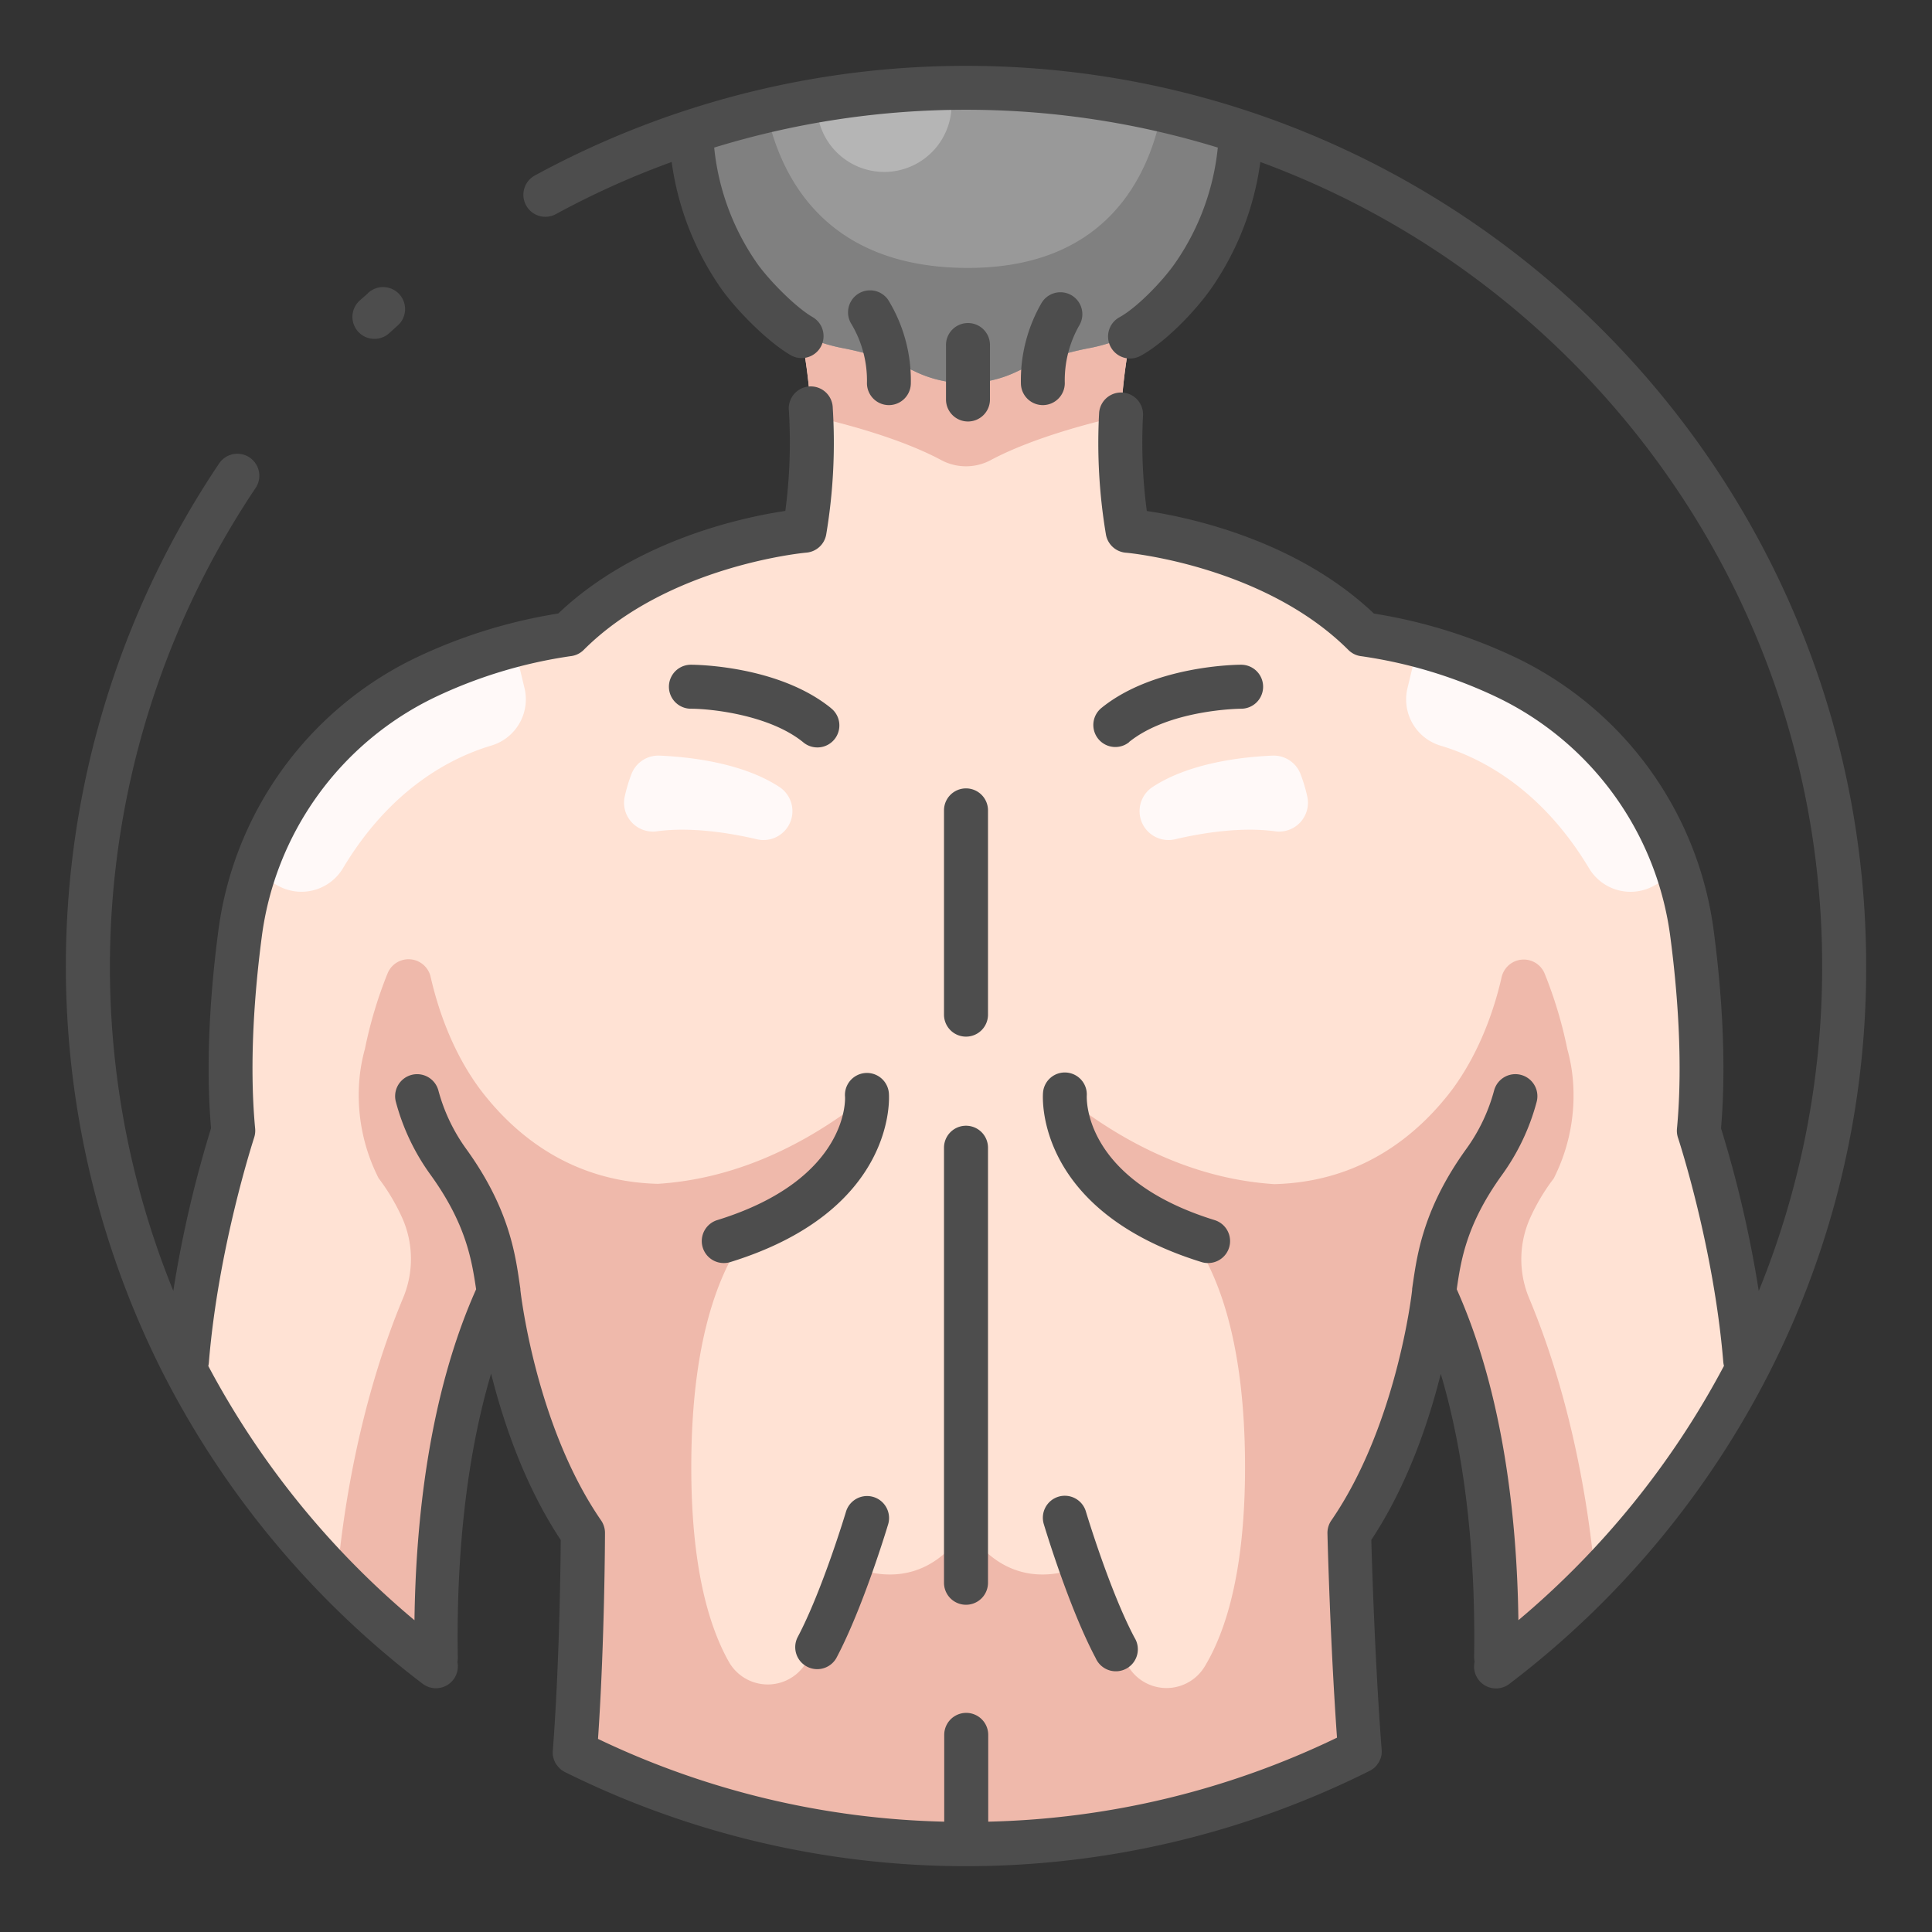
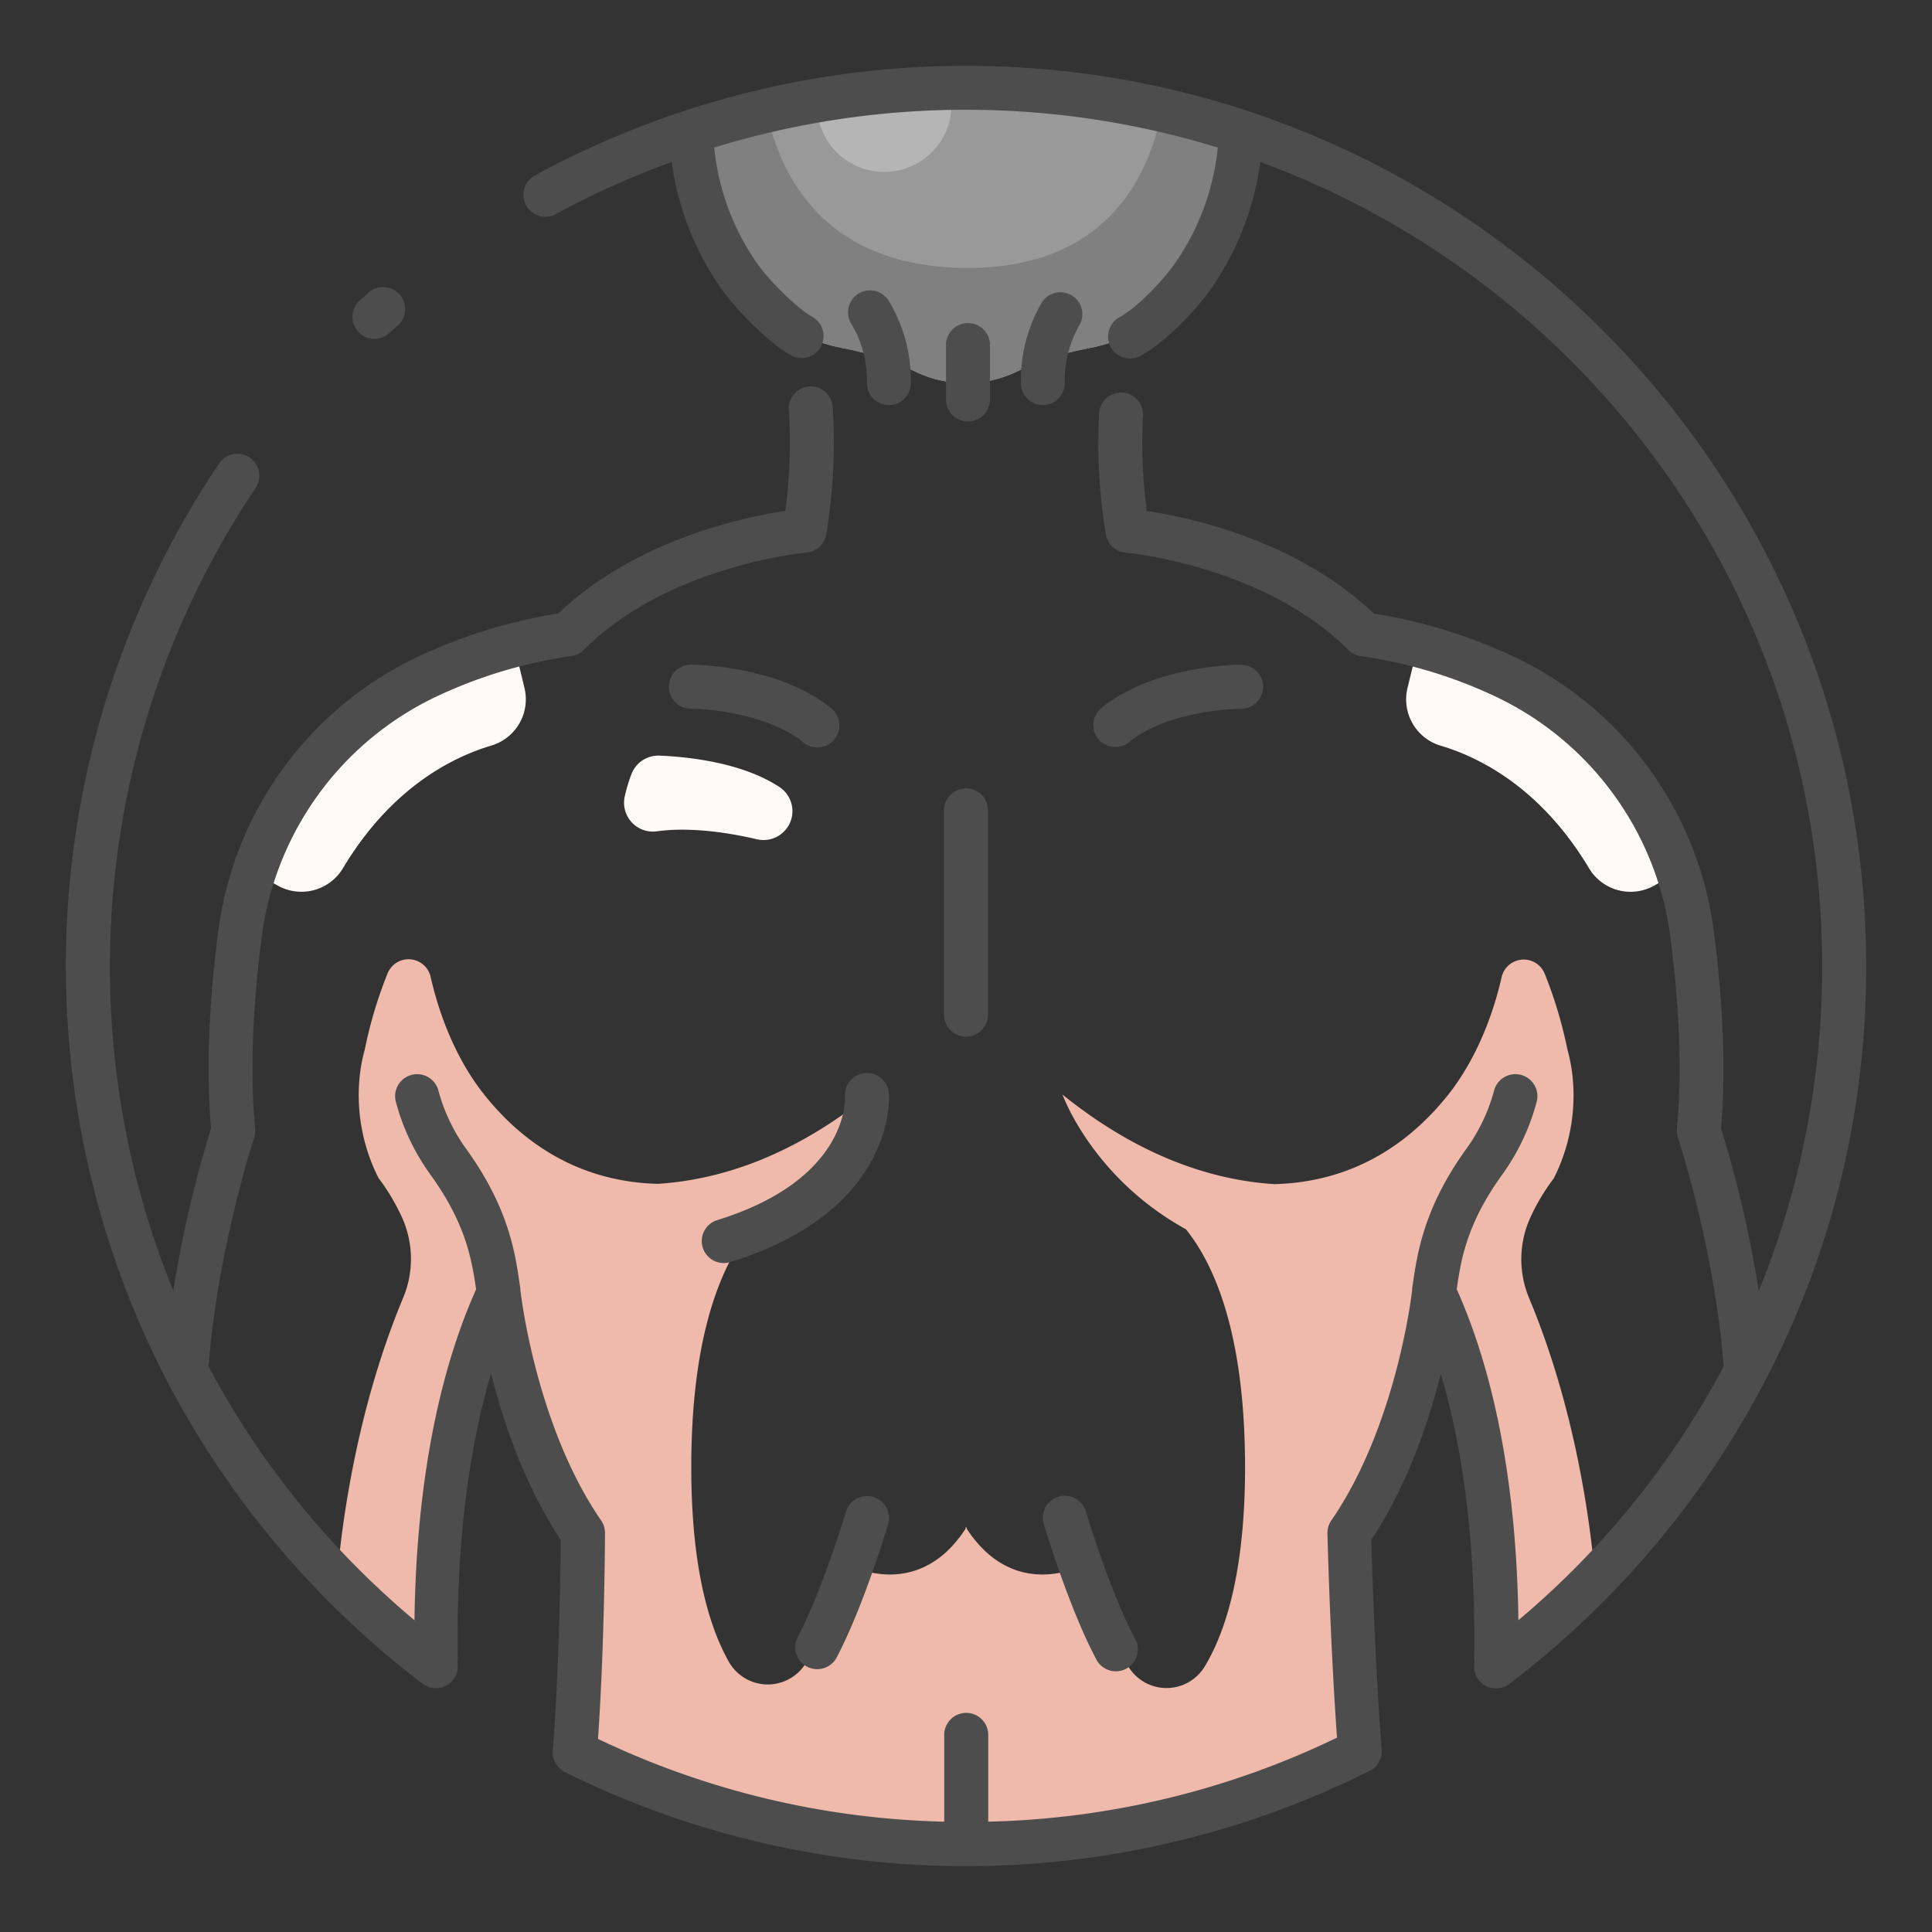
<svg xmlns="http://www.w3.org/2000/svg" id="icon" viewBox="0 0 512 512">
  <rect x="0" y="0" width="512" height="512" fill="#333333" stroke="none" />
  <defs>
    <style>.cls-1{fill:#ffe2d4;}.cls-2{fill:#efb9ab;}.cls-3{fill:#999;}.cls-4{fill:gray;}.cls-5{fill:#fff9f8;}.cls-6{fill:#b5b5b5;}.cls-7{fill:#4d4d4d;}</style>
  </defs>
  <title>back male</title>
-   <path class="cls-1" d="M462.65,363.11c-2.28-32.77-12.49-63.43-12.49-63.43,1.72-18.23.1-37.75-1.75-51.89a88.31,88.31,0,0,0-49.21-68.25,129.73,129.73,0,0,0-37.81-11.41c-24.27-24.27-62.59-27.46-62.59-27.46-5.74-33.85,3.2-61.31,3.2-61.31l-46-3.19-46,3.19s8.95,27.46,3.2,61.31c0,0-38.32,3.19-62.59,27.46a129.73,129.73,0,0,0-37.81,11.41,88.28,88.28,0,0,0-49.2,68.25c-1.86,14.14-3.48,33.66-1.76,51.89,0,0-10.21,30.66-12.49,63.43a233.74,233.74,0,0,0,66.19,78.44c-.61-27.79,1.77-67.37,16.47-99.08,0,0,3.91,37,22.43,63.86,0,0,0,30.47-2.22,58a233.07,233.07,0,0,0,207.56,0c-2.22-27.54-2.22-58-2.22-58C376.08,379.51,380,342.47,380,342.47c14.7,31.71,17.08,71.29,16.47,99.08A233.74,233.74,0,0,0,462.65,363.11Z" />
-   <path class="cls-2" d="M262.54,121.94c10.67-5.69,25.38-9.62,34.52-11.71C298,91.8,302,79.36,302,79.36l-46-3.19-46,3.19s4,12.44,4.94,30.87c9.14,2.09,23.85,6,34.52,11.71A13.9,13.9,0,0,0,262.54,121.94Z" />
  <path class="cls-3" d="M256,23.28a227.54,227.54,0,0,0-72.86,11.93,73.74,73.74,0,0,0,12.59,39,43.05,43.05,0,0,0,27.35,18,81.55,81.55,0,0,1,19.09,6.09,31.07,31.07,0,0,0,27.09.28,80.41,80.41,0,0,1,19.66-6.37,43.06,43.06,0,0,0,27.36-18,73.66,73.66,0,0,0,12.58-39A227.54,227.54,0,0,0,256,23.28Z" />
  <path class="cls-4" d="M316.28,74.19a73.66,73.66,0,0,0,12.58-39q-10.26-3.47-20.93-5.95C304.51,46.84,293.15,71,256.52,71c-38.41,0-49.95-25-53.37-41.53q-10.18,2.43-20,5.73a73.74,73.74,0,0,0,12.59,39,43.05,43.05,0,0,0,27.35,18,81.55,81.55,0,0,1,19.09,6.09,31.07,31.07,0,0,0,27.09.28,80.41,80.41,0,0,1,19.66-6.37A43.06,43.06,0,0,0,316.28,74.19Z" />
  <path class="cls-5" d="M209.88,216.33h0a7.67,7.67,0,0,1-9.32,6.08c-6.91-1.62-17.3-3.36-26.53-2.1a7.64,7.64,0,0,1-8.47-9.22,42.43,42.43,0,0,1,1.8-6,7.63,7.63,0,0,1,7.43-4.84c7.53.31,21.84,1.79,31.76,8.31A7.67,7.67,0,0,1,209.88,216.33Z" />
  <path class="cls-5" d="M139,182.35,136.25,171a132.79,132.79,0,0,0-23.45,8.53,88,88,0,0,0-45.4,51.7l6.28,3.5A12.83,12.83,0,0,0,90.94,230c12.6-21,28.54-29.21,39.28-32.42A12.79,12.79,0,0,0,139,182.35Z" />
-   <path class="cls-5" d="M302.12,216.33h0a7.67,7.67,0,0,0,9.32,6.08c6.91-1.62,17.3-3.36,26.53-2.1a7.64,7.64,0,0,0,8.47-9.22,42.43,42.43,0,0,0-1.8-6,7.62,7.62,0,0,0-7.43-4.84c-7.53.31-21.84,1.79-31.76,8.31A7.67,7.67,0,0,0,302.12,216.33Z" />
  <path class="cls-5" d="M373,182.35,375.75,171a132.79,132.79,0,0,1,23.45,8.53,88,88,0,0,1,45.4,51.7l-6.28,3.5a12.81,12.81,0,0,1-17.25-4.7c-12.61-21-28.55-29.21-39.29-32.42A12.79,12.79,0,0,1,373,182.35Z" />
  <path class="cls-2" d="M422.74,418.3c-1.38-15.91-5.48-45.5-17.5-74.26a26.72,26.72,0,0,1,.31-21.36,53.55,53.55,0,0,1,6.2-10.37,48.65,48.65,0,0,0,5.09-26h0a44.81,44.81,0,0,0-1.48-8.27,114.33,114.33,0,0,0-6-20,6,6,0,0,0-11.43,1c-2,8.73-5.86,19.87-13,29.59l-.38.5-.85,1.1c-.44.54-.89,1.09-1.35,1.63-.19.23-.38.47-.58.69-9.47,10.93-23.61,20.74-44.06,21.26-16.78-1.09-35.94-7.46-56.14-23.73,0,0,7.85,22,32.7,35.68,7.51,9.31,15.76,27.71,15.68,63.58-.07,26.95-5,42.94-10.77,52.43a11.83,11.83,0,0,1-20.3-.36,149.49,149.49,0,0,1-12-26.59s-18,9.73-30.67-9.68v-.49c-.05.08-.11.16-.16.25l-.17-.25v.49c-12.63,19.41-30.67,9.68-30.67,9.68a150.73,150.73,0,0,1-11.46,25.61,11.85,11.85,0,0,1-20.66-.15c-5.4-9.65-9.84-25.36-9.89-50.94-.09-37.3,8.82-55.7,16.56-64.64C223,310.9,230.5,290,230.5,290c-20.2,16.27-39.36,22.64-56.14,23.73-20.45-.52-34.59-10.33-44.06-21.26-.2-.22-.39-.46-.58-.69-.46-.54-.91-1.09-1.35-1.63l-.85-1.1-.38-.5c-7.18-9.72-11-20.86-13-29.59a6,6,0,0,0-11.43-1,114.33,114.33,0,0,0-6,20,44.81,44.81,0,0,0-1.48,8.27h0a48.6,48.6,0,0,0,5.1,26,54,54,0,0,1,6.19,10.37,26.72,26.72,0,0,1,.31,21.36c-12,28.76-16.12,58.35-17.5,74.26a234.1,234.1,0,0,0,26.28,23.25c-.39-17.56.43-39.82,4.79-61.82v0h0A165.45,165.45,0,0,1,132,342.47s.18,1.63.61,4.43h0v0c0,.29.09.59.14.91,0,.07,0,.14,0,.21,0,.27.09.55.14.84l.06.37c0,.25.09.51.13.77s.07.35.1.53l.12.68c0,.23.09.47.14.7s.07.41.11.61.11.56.17.85.07.35.1.52l.21,1,.09.43.24,1.16.09.39c.09.41.18.84.28,1.27,0,.11.05.21.07.32.1.46.21.92.32,1.39,0,.1,0,.19.07.29.11.48.23,1,.35,1.47,0,.09.05.18.07.27q.2.76.39,1.56l.05.21c.15.55.29,1.1.44,1.67a.75.75,0,0,1,0,.16l.48,1.74c0,.05,0,.11.05.17.16.59.33,1.18.51,1.78l0,.15c.18.61.36,1.22.55,1.84,0,0,0,.08,0,.13.19.62.38,1.25.58,1.88a.78.78,0,0,1,0,.14c.2.63.41,1.26.62,1.9,0,.05,0,.1.05.15.21.64.43,1.28.65,1.92a.88.88,0,0,1,0,.15l.69,1.94.07.17c.23.64.47,1.28.71,1.92a2,2,0,0,1,.08.22c.25.63.49,1.26.74,1.9,0,.08.07.15.1.23.25.63.51,1.26.77,1.89,0,.09.07.17.11.26.26.62.52,1.24.79,1.86l0,.08h0a109.76,109.76,0,0,0,10.09,18.4s0,24.4-1.59,49.26h0c-.19,2.92-.4,5.85-.63,8.75a233.07,233.07,0,0,0,207.56,0c-.26-3.26-.49-6.55-.69-9.82-.06-.87-.11-1.74-.16-2.61,0-.47-.05-.94-.08-1.41l-.09-1.71c0-.49-.06-1-.08-1.47-.05-.87-.09-1.75-.13-2.61l-.06-1.27c0-.83-.08-1.66-.11-2.49l-.06-1.47c0-.56-.05-1.12-.07-1.67,0-.4,0-.79-.05-1.18,0-.9-.06-1.8-.09-2.68,0-.36,0-.72,0-1.07,0-.54,0-1.08-.05-1.61s0-.8,0-1.2c0-.75-.05-1.49-.07-2.23l0-1.29c0-.42,0-.84,0-1.25,0-.69,0-1.36,0-2,0-.36,0-.72,0-1.07l0-1.41c0-.36,0-.72,0-1.07,0-.6,0-1.18,0-1.75,0-.25,0-.5,0-.74,0-.67,0-1.33,0-1.94v0c0-.67,0-1.3,0-1.91-.05-4.38-.05-7-.05-7a110.15,110.15,0,0,0,10.09-18.4h0c.07-.17.14-.35.22-.52.22-.52.45-1,.66-1.56.06-.13.11-.26.16-.39,1.4-3.36,2.63-6.71,3.72-10a2.58,2.58,0,0,1,.08-.26c.19-.56.37-1.12.55-1.68,0-.14.09-.28.13-.42.17-.54.34-1.07.5-1.6.05-.15.1-.31.14-.46.16-.51.31-1,.46-1.53l.15-.5.42-1.48c.05-.17.09-.34.14-.5.14-.49.27-1,.4-1.45l.12-.47c.13-.49.26-1,.38-1.44,0-.15.07-.29.11-.44.12-.47.24-.94.35-1.41,0-.13.07-.26.1-.4.12-.47.23-.94.34-1.41l.06-.27c.12-.5.23-1,.34-1.47l0-.09c.6-2.66,1.09-5.08,1.47-7.18,0-.08,0-.15,0-.22.06-.33.11-.64.17-.94l.06-.37c.05-.27.09-.53.14-.78s.05-.3.07-.44.08-.45.11-.67.05-.29.07-.43l.09-.59c0-.15.05-.29.07-.43s.05-.33.07-.48l.06-.43a1.66,1.66,0,0,0,0-.22h0c.24-1.65.34-2.58.34-2.58a159.22,159.22,0,0,1,10.42,31.29h0c.08.34.15.68.22,1,.3,1.36.59,2.71.86,4.07.21,1,.41,2.09.61,3.13h0c4,21.27,4.73,42.61,4.36,59.57A234.1,234.1,0,0,0,422.74,418.3Z" />
  <path class="cls-6" d="M216.48,27.6a17.85,17.85,0,1,0,35.15-4.28,229.35,229.35,0,0,0-35.1,3.39C216.51,27,216.48,27.3,216.48,27.6Z" />
  <path class="cls-7" d="M220.15,187.6c-14-11.29-36-11.44-37.05-11.44h0a5.83,5.83,0,0,0,0,11.66h0c5.23,0,20.72,1.59,29.7,8.84a5.83,5.83,0,1,0,7.33-9.06Z" />
  <path class="cls-7" d="M190.11,323.33a5.82,5.82,0,0,0,1.72,11.39,5.7,5.7,0,0,0,1.72-.26c44-13.61,42.15-43.61,42-44.88a5.83,5.83,0,0,0-11.62.93C224,290.73,225.31,312.44,190.11,323.33Z" />
  <path class="cls-7" d="M224.22,400.54c-.06.21-6.33,21.08-12.88,33.41a5.83,5.83,0,0,0,10.29,5.47c7.09-13.34,13.49-34.64,13.76-35.54a5.83,5.83,0,0,0-11.17-3.34Z" />
  <path class="cls-7" d="M299.18,196.67c10.77-8.71,29.54-8.85,29.73-8.85a5.83,5.83,0,0,0,0-11.66h0c-1,0-23.06.15-37,11.44a5.83,5.83,0,0,0,7.33,9.07Z" />
-   <path class="cls-7" d="M282.68,284.24a5.79,5.79,0,0,0-6.27,5.34c-.11,1.27-2,31.27,42,44.88a5.7,5.7,0,0,0,1.72.26,5.82,5.82,0,0,0,1.72-11.39C287.32,312.63,288,291.48,288,290.45A5.82,5.82,0,0,0,282.68,284.24Z" />
  <path class="cls-7" d="M280.53,396.63a5.83,5.83,0,0,0-3.92,7.25c.27.9,6.67,22.2,13.76,35.54A5.83,5.83,0,1,0,300.66,434c-6.54-12.31-12.82-33.2-12.88-33.41A5.83,5.83,0,0,0,280.53,396.63Z" />
-   <path class="cls-7" d="M250.17,419.45a5.83,5.83,0,0,0,11.66,0V304.16a5.83,5.83,0,1,0-11.66,0Z" />
  <path class="cls-7" d="M250.17,268.89a5.83,5.83,0,0,0,11.66,0V214.76a5.83,5.83,0,0,0-11.66,0Z" />
  <path class="cls-7" d="M256,17.45a238.82,238.82,0,0,0-114.16,29,5.83,5.83,0,1,0,5.59,10.23A224,224,0,0,1,178,42.93a76.63,76.63,0,0,0,13,33.38c4,5.72,12.37,14.24,18.52,17.8a5.72,5.72,0,0,0,2.91.79A5.83,5.83,0,0,0,215.3,84c-4.52-2.62-11.66-9.88-14.78-14.37a64.91,64.91,0,0,1-11.25-30.52,227.1,227.1,0,0,1,133.46,0,65,65,0,0,1-11.24,30.52C308.12,74.5,301.41,81.42,296.8,84a5.83,5.83,0,1,0,5.64,10.2c6.56-3.63,14.49-11.92,18.63-17.88A76.44,76.44,0,0,0,334,42.93C420.81,74.81,482.89,158.29,482.89,256a227.14,227.14,0,0,1-16.8,86.12,307.57,307.57,0,0,0-10-43.1c1.61-18.73-.12-38.54-1.89-52a93.74,93.74,0,0,0-52.46-72.74,138.36,138.36,0,0,0-37.64-11.68c-20.58-19.55-49.1-25.53-60.18-27.18a136.53,136.53,0,0,1-1-25.42,5.83,5.83,0,0,0-11.64-.61,146.58,146.58,0,0,0,1.8,32.24,5.84,5.84,0,0,0,5.25,4.84c.37,0,36.54,3.36,59,25.77a5.8,5.8,0,0,0,3.49,1.67,124.45,124.45,0,0,1,35.93,10.88,82.14,82.14,0,0,1,45.94,63.75c1.72,13.14,3.42,32.58,1.72,50.59a5.89,5.89,0,0,0,.28,2.39c.09.28,9.48,28.79,12,59.45a6.66,6.66,0,0,0,.18,1,226.41,226.41,0,0,1-54.48,67.4c-.34-26.12-3.78-59.62-16.34-87.71,1.11-7.64,2.53-17.14,11.95-30.23A58.77,58.77,0,0,0,407.23,292a5.83,5.83,0,0,0-11.28-3,47.29,47.29,0,0,1-7.45,15.59c-11.12,15.45-12.88,27.48-14.05,35.44l-.22,1.52s0,.08,0,.12,0,.09,0,.14c0,.36-4,35.86-21.44,61.16a5.83,5.83,0,0,0-1,3.45c0,.3.69,28.26,2.53,54.08a224.12,224.12,0,0,1-92.43,22.26v-23a5.83,5.83,0,1,0-11.66,0v23a224.25,224.25,0,0,1-91.75-21.93c1.78-25.92,1.85-54.24,1.85-54.54a5.89,5.89,0,0,0-1-3.32c-17.43-25.23-21.4-60.81-21.43-61.16l0-.14s0-.08,0-.12l-.22-1.52c-1.16-8-2.92-20-14.05-35.44a47.29,47.29,0,0,1-7.45-15.59,5.83,5.83,0,1,0-11.27,3,58.55,58.55,0,0,0,9.27,19.44c9.42,13.09,10.84,22.59,12,30.23-12.55,28.07-16,61.55-16.34,87.71A226.46,226.46,0,0,1,55.2,362a5.35,5.35,0,0,0,.14-.8c2.5-30.76,11.94-59.42,12-59.7a5.89,5.89,0,0,0,.28-2.39c-1.7-18,0-37.44,1.72-50.59a82.14,82.14,0,0,1,45.94-63.75,125.45,125.45,0,0,1,35.93-10.88,5.8,5.8,0,0,0,3.49-1.67c22.42-22.41,58.59-25.74,59-25.77a5.83,5.83,0,0,0,5.26-4.84,147.12,147.12,0,0,0,1.73-33.5,5.83,5.83,0,1,0-11.63.7,137.26,137.26,0,0,1-.94,26.59c-11.08,1.65-39.6,7.63-60.17,27.18a138.29,138.29,0,0,0-37.65,11.68A93.74,93.74,0,0,0,57.82,247c-1.77,13.45-3.5,33.27-1.89,52a307.57,307.57,0,0,0-10,43.1,227.88,227.88,0,0,1,21.8-212.77,5.82,5.82,0,1,0-9.66-6.51A238.83,238.83,0,0,0,43.19,363.9,240.89,240.89,0,0,0,112,446.21a5.81,5.81,0,0,0,9.22-5.77,6.23,6.23,0,0,0,.1-1.15c-.34-21.07,1.14-49.39,8.83-75.27,3.23,12.89,8.87,29.64,18.45,44.09-.05,7-.35,33.05-2.1,55.86v0a4.32,4.32,0,0,0,0,.88,1.31,1.31,0,0,0,0,.28,5,5,0,0,0,.15.67,5.67,5.67,0,0,0,.38,1.07c.06.13.11.26.18.39s.15.2.22.31a7.68,7.68,0,0,0,1.24,1.39c.07.06.16.1.24.16a7,7,0,0,0,.74.46l0,0A239,239,0,0,0,363,469.28l0,0a5.75,5.75,0,0,0,.85-.53,1,1,0,0,1,.13-.09,6,6,0,0,0,.81-.78,4.8,4.8,0,0,0,.38-.54c.09-.13.19-.25.27-.38a4.46,4.46,0,0,0,.22-.5,5.22,5.22,0,0,0,.24-.54,5.75,5.75,0,0,0,.25-1.09v-.12a6.08,6.08,0,0,0,0-1.05v0c-1.75-22.77-2.54-48.54-2.74-55.57,9.55-14.43,15.19-31.16,18.41-44,7.67,25.8,9.16,54,8.84,75a5.32,5.32,0,0,0,.13,1.27,5.81,5.81,0,0,0,9.18,5.91,240.89,240.89,0,0,0,68.82-82.31A236.08,236.08,0,0,0,494.55,256C494.55,124.46,387.54,17.45,256,17.45Z" />
  <path class="cls-7" d="M97.48,77.74c-.76.67-1.51,1.35-2.26,2a5.83,5.83,0,0,0,7.86,8.61l2.15-1.94a5.83,5.83,0,1,0-7.75-8.7Z" />
  <path class="cls-7" d="M229.75,101.51a5.82,5.82,0,0,0,5.8,5.85h0a5.82,5.82,0,0,0,5.83-5.79,40.81,40.81,0,0,0-6-22.09,5.83,5.83,0,0,0-9.87,6.19A29.2,29.2,0,0,1,229.75,101.51Z" />
  <path class="cls-7" d="M284,78.27a5.82,5.82,0,0,0-8,2.06,40.85,40.85,0,0,0-5.45,21.24,5.82,5.82,0,0,0,5.83,5.79h0a5.83,5.83,0,0,0,5.8-5.85,29.33,29.33,0,0,1,3.83-15.26A5.82,5.82,0,0,0,284,78.27Z" />
  <path class="cls-7" d="M256.52,111.7a5.83,5.83,0,0,0,5.83-5.83V91.68a5.83,5.83,0,1,0-11.65,0v14.19A5.83,5.83,0,0,0,256.52,111.7Z" />
</svg>